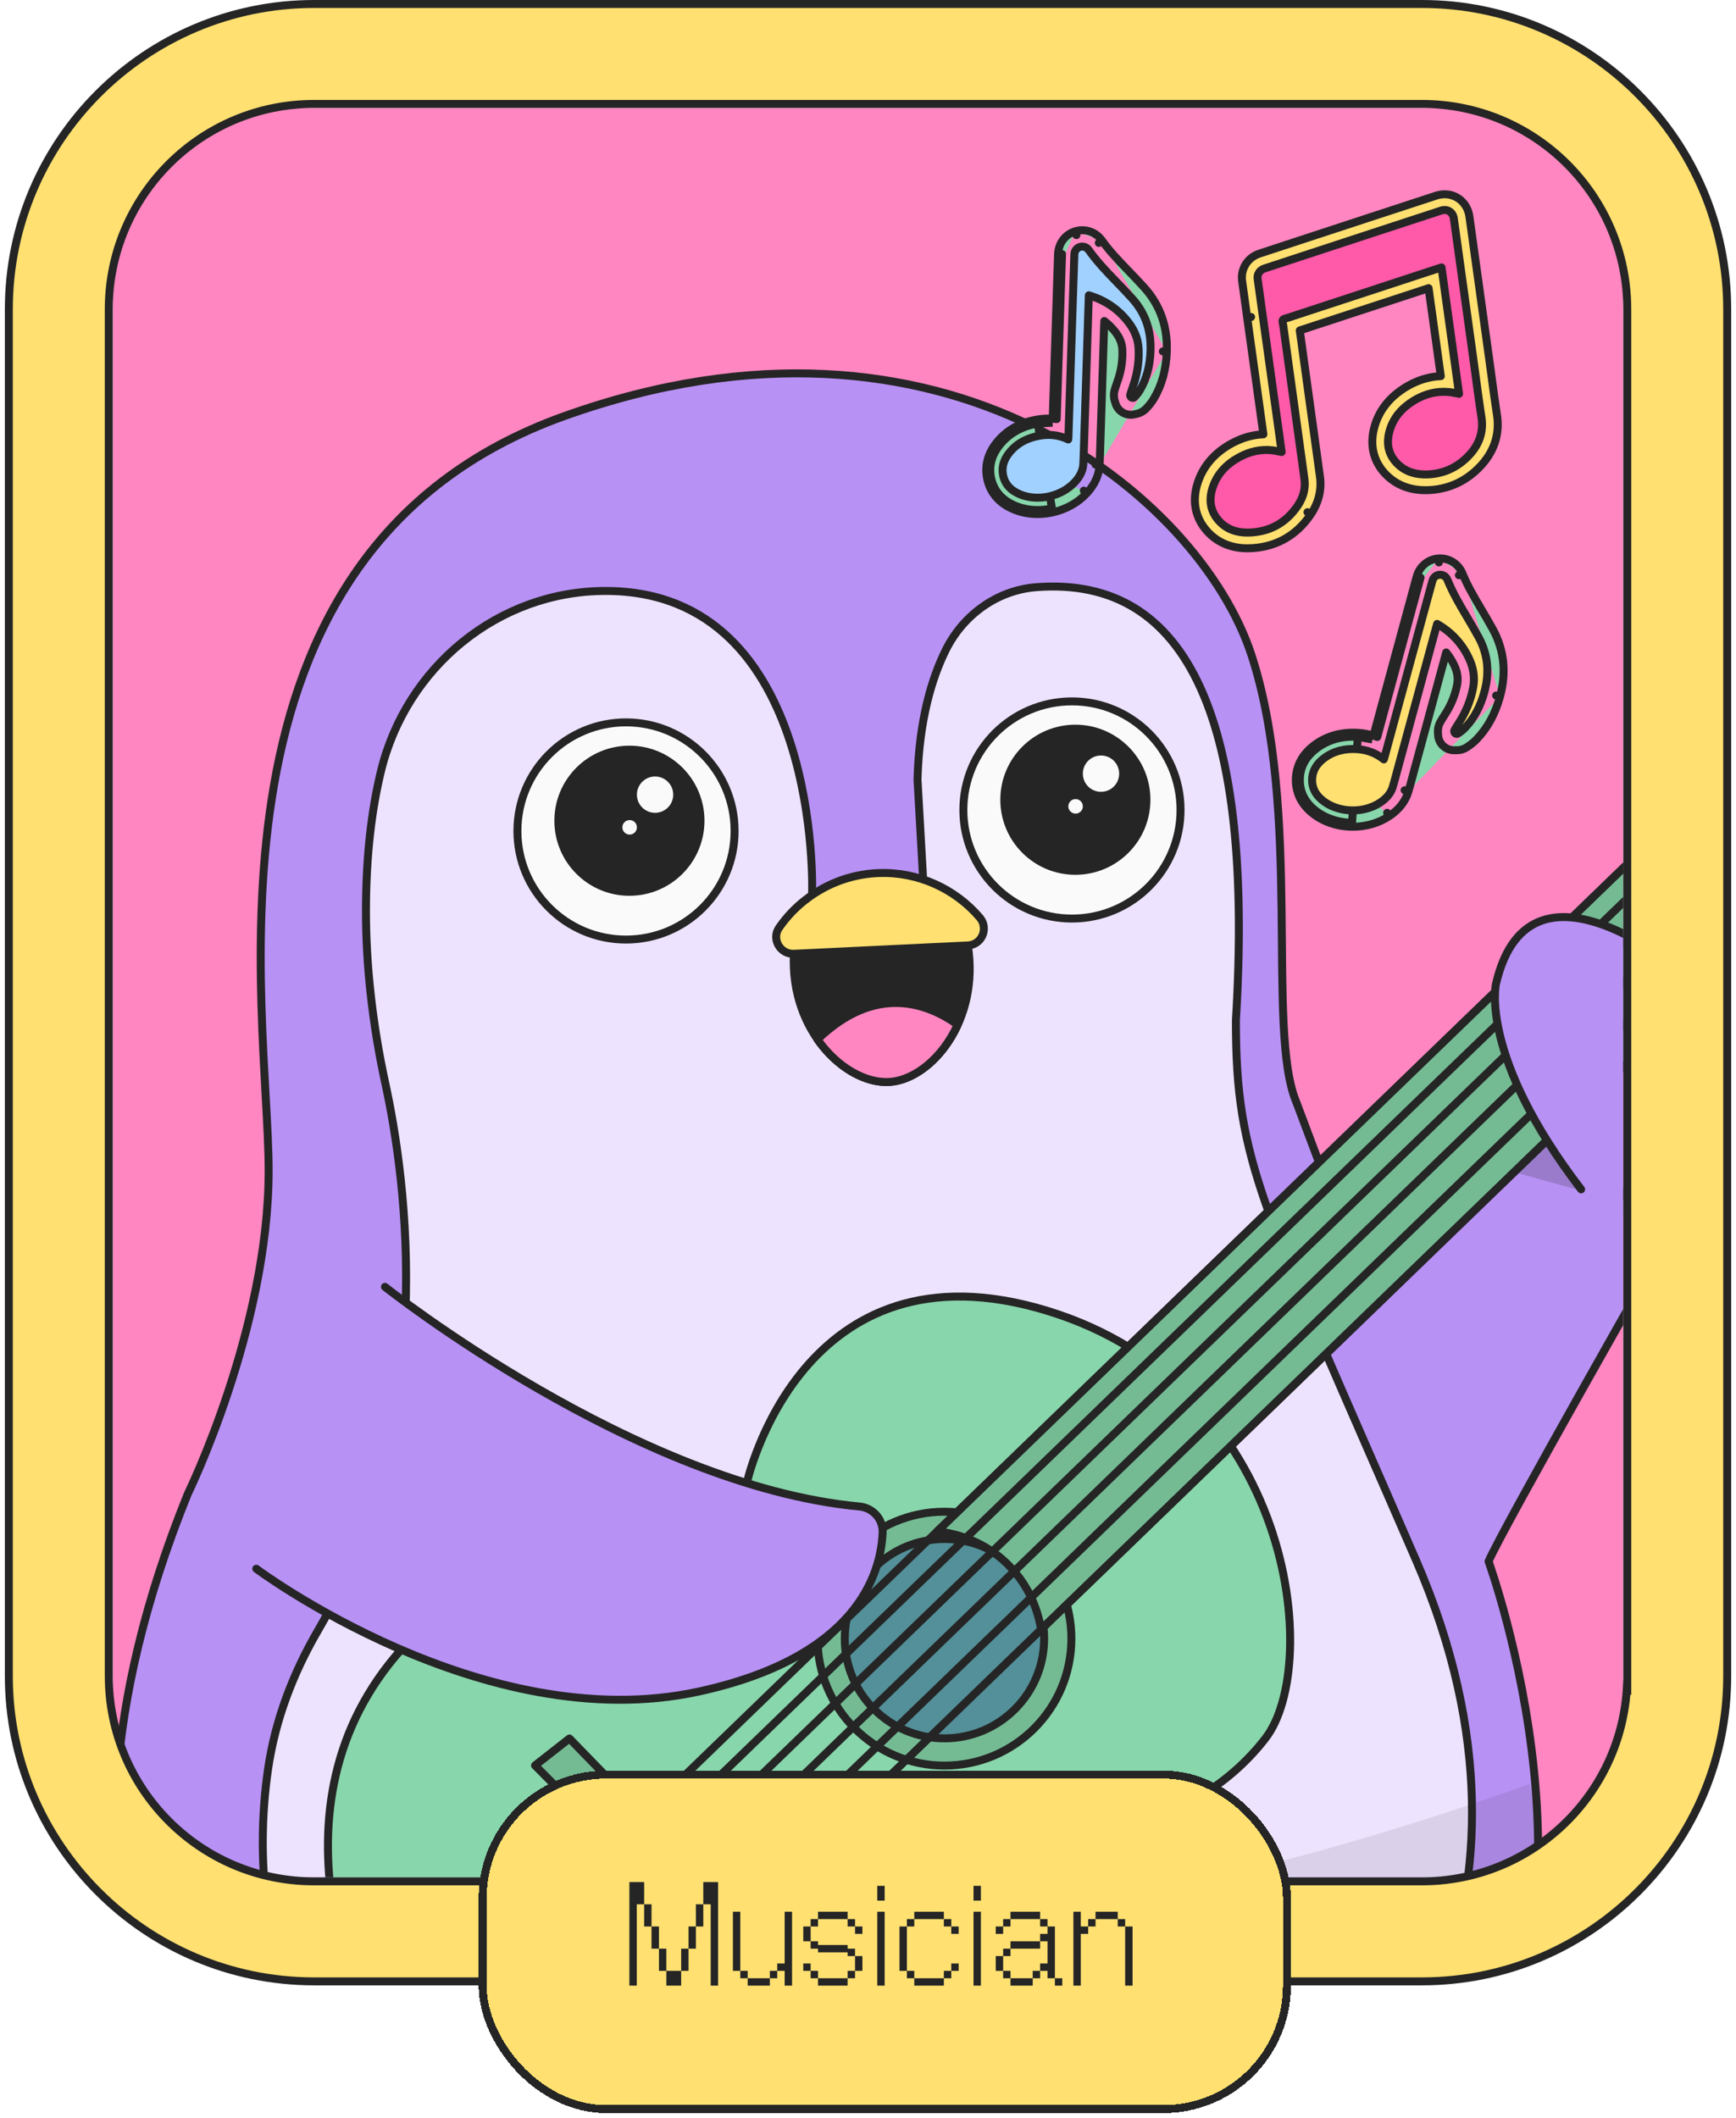
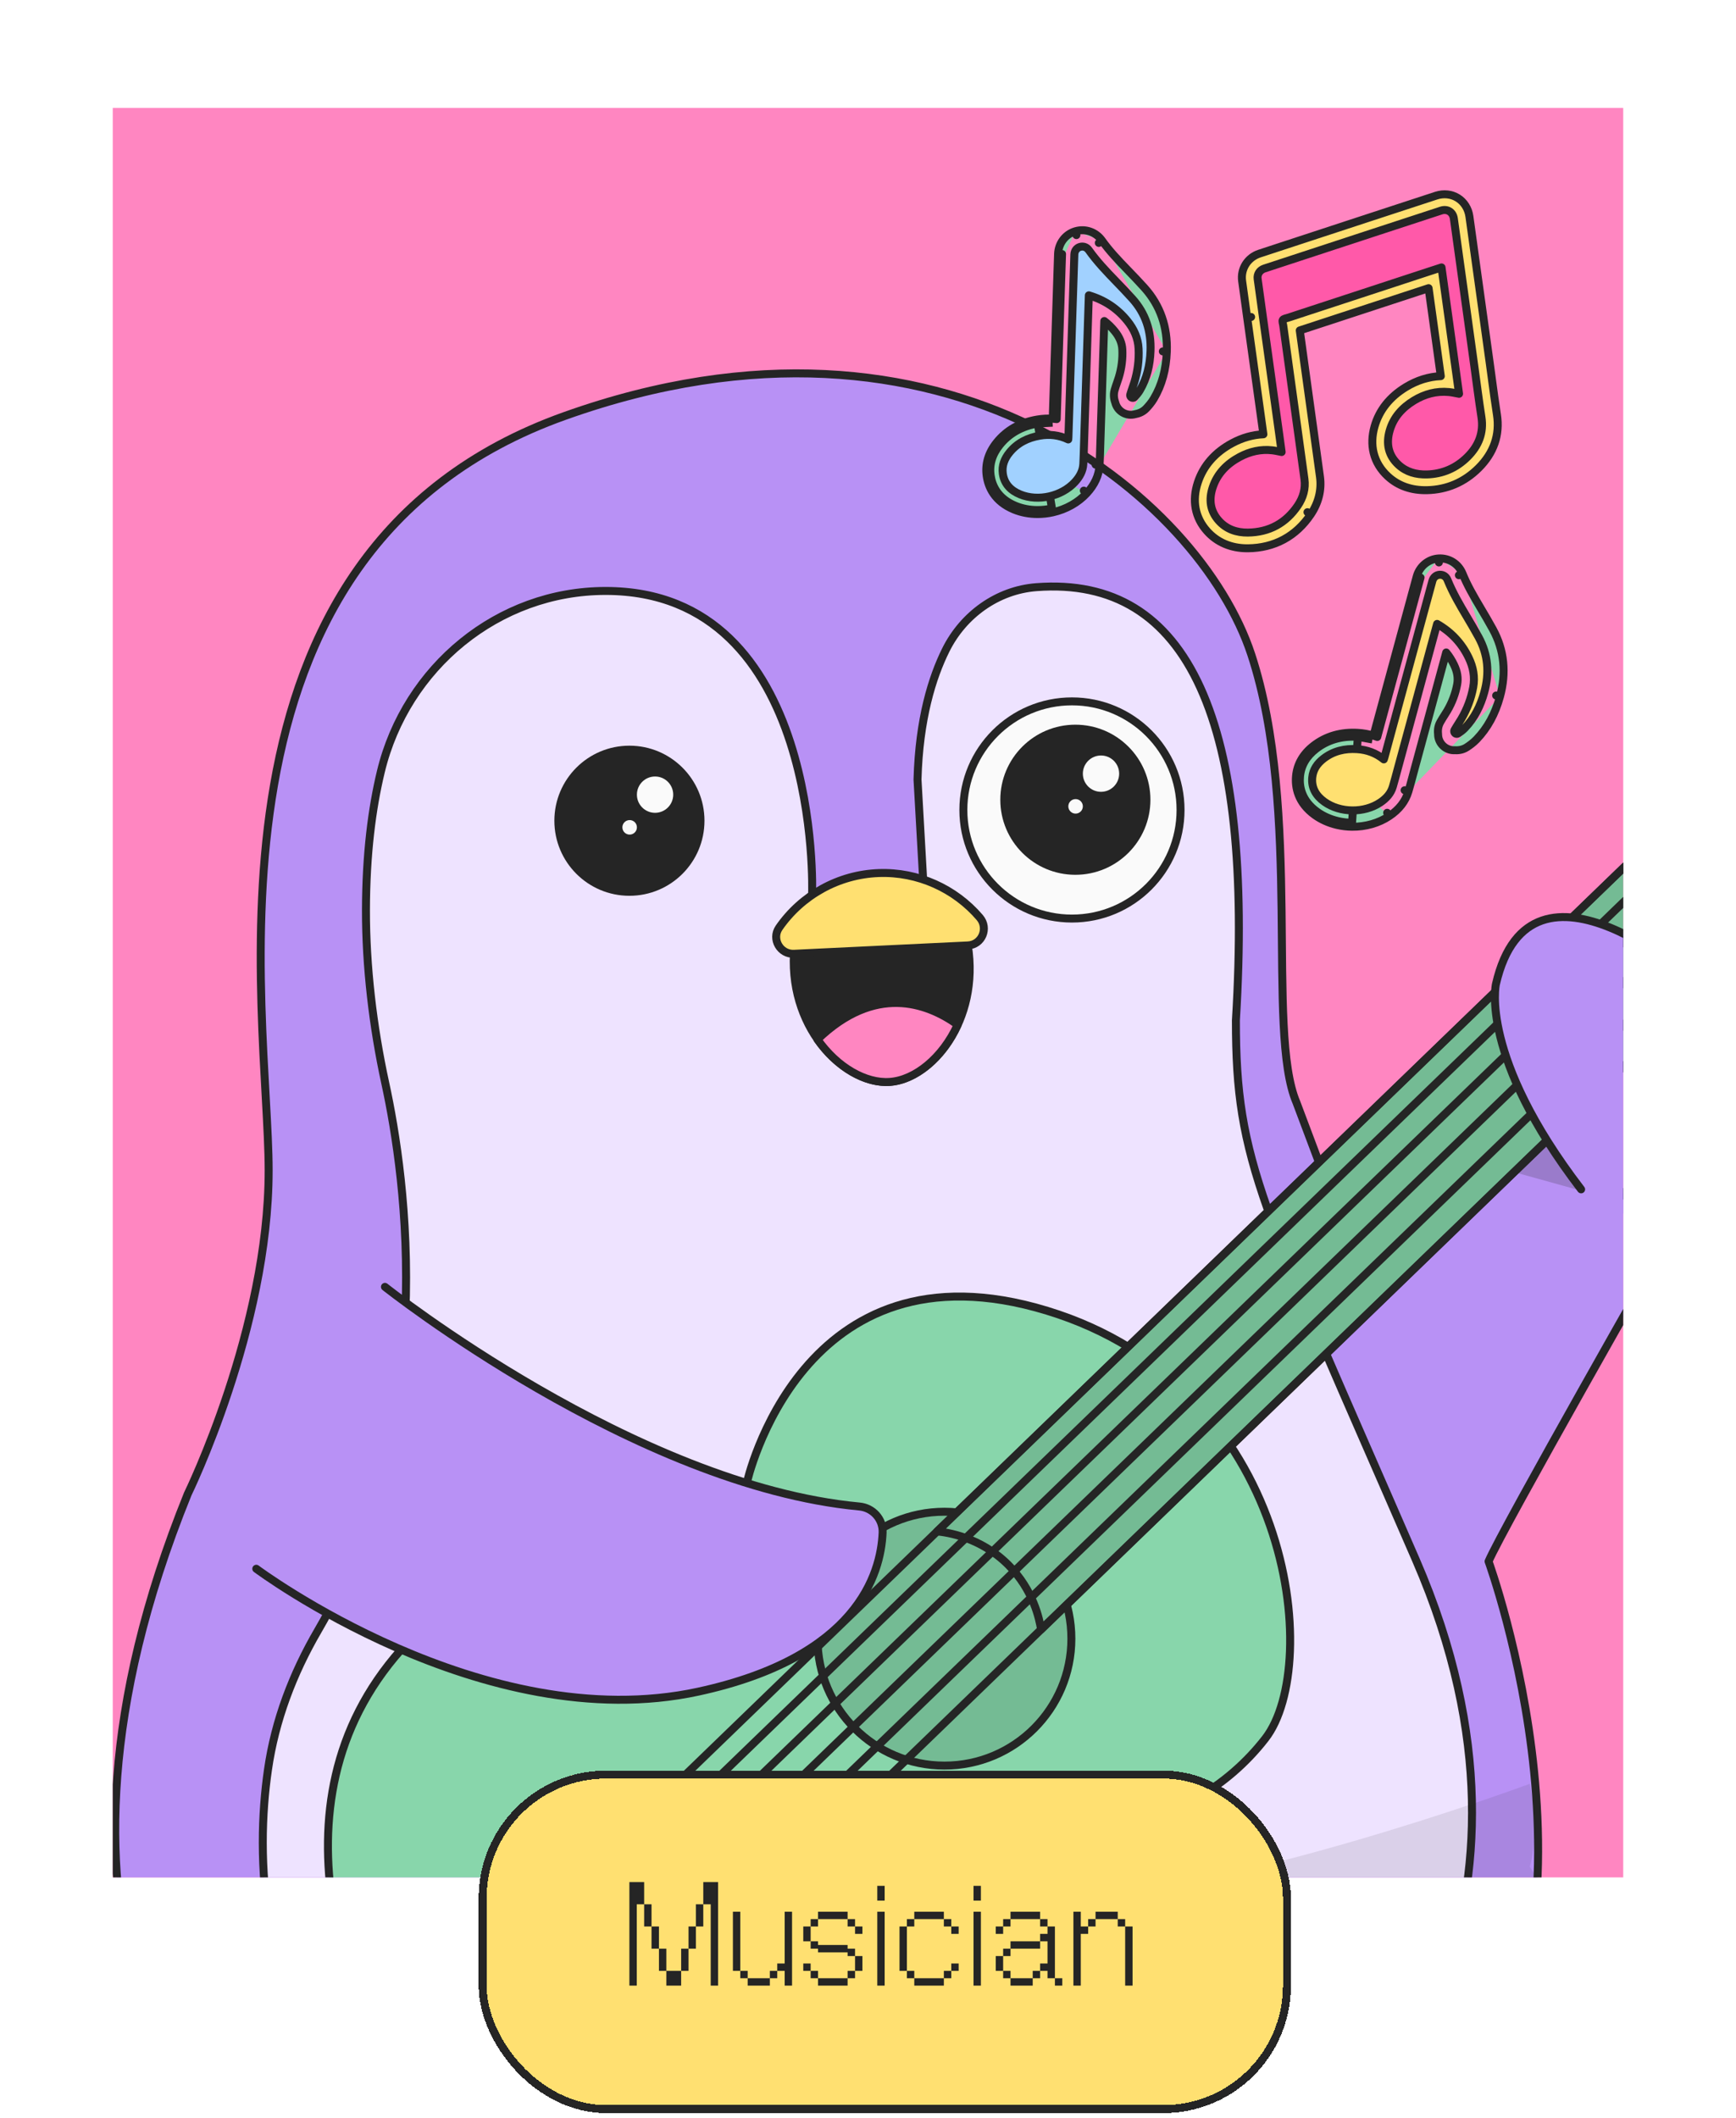
<svg xmlns="http://www.w3.org/2000/svg" viewBox="0 0 218 266" fill="none">
  <g clip-path="url(#clip0_4911_11745)">
    <rect width="189.68" height="222.197" transform="translate(14.158 13.549)" fill="#FF86C1" />
    <path d="M26.32 267.758C26.32 267.758 1.591 241.886 23.579 187.595C23.579 187.595 33.737 166.855 33.737 146.977C33.737 127.098 23.155 69.273 70.909 52.236C118.664 35.198 150.673 62.562 157.128 82.178C163.584 101.794 158.932 129.421 162.809 138.455L167.361 150.56L194.981 140.908L209.39 155.592C209.39 155.592 188.625 192.04 186.927 196.067C186.927 196.067 203.877 242.604 181.839 267.752H26.32V267.758Z" fill="#B891F5" stroke="#252525" stroke-linecap="round" stroke-linejoin="round" />
    <path d="M101.982 112.202C101.982 112.202 103.299 74.2 76.041 74.206C62.556 74.206 50.987 83.777 47.828 96.887C46.704 101.539 45.968 107.27 45.955 114.3C45.943 121.33 46.823 128.865 48.377 135.995C50.987 147.957 55.32 178.343 39.924 204.752C36.778 210.152 34.536 216.039 33.65 222.226C32.076 233.14 32.62 249.753 43.764 267.758H170.264C170.264 267.758 197.26 240.688 177.799 195.868C158.339 151.047 155.199 146.022 155.199 128.129C157.475 90.709 149.38 72.264 130.139 73.731C125.238 74.106 120.967 77.203 118.776 81.604C117.065 85.044 115.423 90.282 115.217 97.886L116.154 114.481L102.587 115.655L101.982 112.202Z" fill="#EEE3FF" stroke="#252525" stroke-linecap="round" stroke-linejoin="round" />
    <path opacity="0.1" d="M131.841 238.029C145.715 239.32 177.735 229.238 192.096 224.003C193.18 229.061 192.548 233.035 192.096 234.39L197.516 242.971H181.709L131.841 238.029C131.753 238.021 131.666 238.012 131.579 238.003L131.841 238.029Z" fill="#252525" />
    <path d="M131.481 164.589C100.577 155.162 93.778 186.228 93.778 186.228L50.369 207.149C32.882 226.84 44.201 253.343 52.791 267.759H123.777C124.251 266.691 124.645 265.642 124.951 264.674C127.436 256.752 126.568 248.13 129.29 240.332C130.701 236.299 133.797 233.046 137.475 230.948C141.47 228.67 146.184 228.114 150.18 225.848C153.551 223.937 156.523 221.365 158.895 218.306C166.075 209.06 162.385 174.01 131.481 164.589Z" fill="#88D6AB" stroke="#252525" stroke-linecap="round" stroke-linejoin="round" />
    <path d="M118.601 221.708C127.403 221.708 134.54 214.571 134.54 205.769C134.54 196.966 127.403 189.83 118.601 189.83C109.798 189.83 102.662 196.966 102.662 205.769C102.662 214.571 109.798 221.708 118.601 221.708Z" fill="#74BB94" stroke="#252525" stroke-linecap="round" stroke-linejoin="round" />
-     <path d="M118.601 218.287C125.514 218.287 131.118 212.683 131.118 205.769C131.118 198.856 125.514 193.252 118.601 193.252C111.687 193.252 106.083 198.856 106.083 205.769C106.083 212.683 111.687 218.287 118.601 218.287Z" fill="#539099" stroke="#252525" stroke-linecap="round" stroke-linejoin="round" />
    <path d="M99.697 119.769C99.197 129.59 106.408 136.245 111.752 135.858C116.99 135.484 123.052 128.16 121.535 118.72C114.256 119.07 106.976 119.42 99.697 119.769Z" fill="#252525" stroke="#252525" stroke-linecap="round" stroke-linejoin="round" />
    <path d="M121.542 118.72C123.315 118.633 124.183 116.554 123.028 115.211C119.912 111.572 115.261 109.455 110.36 109.63C105.284 109.811 100.664 112.414 97.836 116.491C96.85 117.915 97.974 119.85 99.703 119.769C106.983 119.419 114.262 119.07 121.542 118.72Z" fill="#FFE071" stroke="#252525" stroke-linecap="round" stroke-linejoin="round" />
-     <circle cx="78.612" cy="104.346" r="13.637" fill="#FAFAFA" stroke="#252525" />
    <circle cx="79.04" cy="103.061" r="9.425" fill="#252525" />
    <circle cx="82.26" cy="99.786" r="2.28" fill="#FAFAFA" />
    <circle cx="79.068" cy="103.89" r="0.912" fill="#FAFAFA" />
    <circle cx="134.612" cy="101.709" r="13.637" fill="#FAFAFA" stroke="#252525" />
    <circle cx="135.04" cy="100.425" r="9.425" fill="#252525" />
    <circle cx="138.26" cy="97.149" r="2.28" fill="#FAFAFA" />
    <circle cx="135.068" cy="101.254" r="0.912" fill="#FAFAFA" />
    <path d="M111.74 135.858C114.893 135.633 118.345 132.88 120.262 128.672C116.341 125.875 109.867 123.584 102.656 130.526C105.141 134.066 108.731 136.077 111.734 135.858H111.74Z" fill="#FF86C1" stroke="#252525" stroke-linecap="round" stroke-linejoin="round" />
    <path d="M213.229 99.921L117.683 192.302C118.888 192.421 123.096 192.983 126.623 196.51C129.789 199.676 130.532 203.347 130.731 204.614C158.227 178.024 185.728 151.44 213.223 124.851V99.921H213.229Z" fill="#74BB94" stroke="#252525" stroke-linecap="round" stroke-linejoin="round" />
    <path d="M79.463 229.256L213.23 99.921" stroke="#252525" stroke-linecap="round" stroke-linejoin="round" />
    <path d="M81.616 231.485L215.384 102.15" stroke="#252525" stroke-linecap="round" stroke-linejoin="round" />
    <path d="M84.077 234.032L217.844 104.691" stroke="#252525" stroke-linecap="round" stroke-linejoin="round" />
    <path d="M86.642 236.679L220.409 107.344" stroke="#252525" stroke-linecap="round" stroke-linejoin="round" />
    <path d="M88.772 239.963L222.539 110.628" stroke="#252525" stroke-linecap="round" stroke-linejoin="round" />
    <path d="M92.017 242.055L225.784 112.72" stroke="#252525" stroke-linecap="round" stroke-linejoin="round" />
-     <path d="M71.508 218.305L104.398 252.175L101.02 255.765L67.188 221.689L71.508 218.305Z" fill="#74BB94" stroke="#252525" stroke-linecap="round" stroke-linejoin="round" />
    <path d="M48.34 161.592C48.34 161.592 79.775 186.546 107.919 189.174C109.611 189.33 110.903 190.76 110.835 192.458C110.616 197.684 107.563 208.104 87.71 212.418C60.683 218.293 32.183 196.991 32.183 196.991" fill="#B891F5" />
    <path d="M48.34 161.592C48.34 161.592 79.775 186.546 107.919 189.174C109.611 189.33 110.903 190.76 110.835 192.458C110.616 197.684 107.563 208.104 87.71 212.418C60.683 218.293 32.183 196.991 32.183 196.991" stroke="#252525" stroke-linecap="round" stroke-linejoin="round" />
    <path d="M198.552 149.349C185.772 132.68 187.851 123.59 187.851 123.59C192.209 104.616 213.236 123.59 213.236 123.59L221.733 135.87L209.396 155.592" fill="#B891F5" />
    <path d="M198.552 149.349C185.772 132.68 187.851 123.59 187.851 123.59C192.209 104.616 213.236 123.59 213.236 123.59L221.733 135.87L209.396 155.592" stroke="#252525" stroke-linecap="round" stroke-linejoin="round" />
    <path d="M158.06 50.265C158.258 51.689 158.456 53.112 158.653 54.536C157.32 54.593 156.011 54.964 154.753 55.636C152.595 56.789 151.122 58.453 150.418 60.583C149.666 62.857 150.059 64.992 151.582 66.698L151.582 66.698C152.847 68.114 154.601 68.85 156.626 68.85H156.626H156.626H156.626H156.626H156.627H156.627H156.627H156.627H156.627H156.627H156.628H156.628H156.628H156.628H156.628H156.628H156.629H156.629H156.629H156.629H156.629H156.629H156.63H156.63H156.63H156.63H156.63H156.63H156.631H156.631H156.631H156.631H156.631H156.631H156.632H156.632H156.632H156.632H156.632H156.632H156.633H156.633H156.633H156.633H156.633H156.633H156.634H156.634H156.634H156.634H156.634H156.634H156.635H156.635H156.635H156.635H156.635H156.635H156.636H156.636H156.636H156.636H156.636H156.637H156.637H156.637H156.637H156.637H156.637H156.638H156.638H156.638H156.638H156.638H156.638H156.639H156.639H156.639H156.639H156.639H156.639H156.64H156.64H156.64H156.64H156.64H156.64H156.641H156.641H156.641H156.641H156.641H156.641H156.642H156.642H156.642H156.642H156.642H156.642H156.643H156.643H156.643H156.643H156.643H156.643H156.644H156.644H156.644H156.644H156.644H156.644H156.645H156.645H156.645H156.645H156.645H156.645H156.646H156.646H156.646H156.646H156.646H156.646H156.647H156.647H156.647H156.647H156.647H156.647H156.648H156.648H156.648H156.648H156.648H156.648H156.649H156.649H156.649H156.649H156.649H156.649H156.65H156.65H156.65H156.65H156.65H156.65H156.651H156.651H156.651H156.651H156.651H156.651H156.652H156.652H156.652H156.652H156.652H156.652H156.653H156.653H156.653H156.653H156.653H156.653H156.654H156.654H156.654H156.654H156.654H156.654H156.655H156.655H156.655H156.655H156.655H156.655H156.656H156.656H156.656H156.656H156.656H156.656H156.657H156.657H156.657H156.657H156.657H156.657H156.658H156.658H156.658H156.658H156.658H156.658H156.659H156.659H156.659H156.659H156.659H156.659H156.66H156.66H156.66H156.66H156.66H156.66H156.661H156.661H156.661H156.661H156.661H156.661H156.662H156.662H156.662H156.662H156.662H156.663H156.663H156.663H156.663H156.663H156.663H156.664H156.664H156.664H156.664H156.664H156.664H156.665H156.665H156.665H156.665H156.665H156.665H156.666H156.666H156.666H156.666H156.666H156.666H156.667H156.667H156.667H156.667H156.667H156.667H156.668H156.668H156.668H156.668H156.668H156.668H156.669H156.669H156.669H156.669H156.669H156.669H156.67H156.67H156.67H156.67H156.67H156.67H156.671H156.671H156.671H156.671H156.671H156.671H156.672H156.672H156.672H156.672H156.672H156.672H156.673H156.673H156.673H156.673H156.673H156.673H156.674H156.674H156.674H156.674H156.674H156.674H156.675H156.675H156.675H156.675H156.675H156.675H156.676H156.676H156.676H156.676H156.676H156.676H156.677H156.677H156.677H156.677H156.677H156.678H156.678H156.678H156.678H156.678H156.678H156.679H156.679H156.679H156.679H156.679H156.679H156.68H156.68H156.68H156.68H156.68H156.68H156.681H156.681H156.681H156.681H156.681H156.681H156.682H156.682H156.682H156.682H156.682H156.682H156.683H156.683H156.683H156.683H156.683H156.683H156.684H156.684H156.684H156.684H156.684H156.684H156.685H156.685H156.685H156.685H156.685H156.685H156.686H156.686H156.686H156.686H156.686H156.686H156.687H156.687H156.687H156.687H156.687H156.687H156.688H156.688H156.688H156.688H156.688H156.688H156.689H156.689H156.689H156.689H156.689H156.69H156.69H156.69H156.69H156.69H156.69H156.691H156.691H156.691H156.691H156.691H156.691H156.692H156.692H156.692H156.692H156.692H156.692H156.693H156.693H156.693H156.693H156.693H156.693H156.694H156.694H156.694H156.694H156.694H156.694H156.695H156.695H156.695H156.695H156.695H156.695H156.696H156.696H156.696H156.696H156.696H156.696H156.697H156.697H156.697H156.697H156.697H156.697H156.698H156.698H156.698H156.698H156.698H156.698H156.699H156.699H156.699H156.699H156.699H156.699H156.7H156.7H156.7H156.7H156.7H156.701H156.701H156.701H156.701H156.701H156.701H156.702H156.702H156.702H156.702H156.702H156.702H156.703H156.703H156.703H156.703H156.703H156.703H156.704H156.704H156.704H156.704H156.704H156.704H156.705H156.705H156.705H156.705H156.705H156.705H156.706H156.706H156.706H156.706H156.706H156.706H156.707H156.707H156.707H156.707H156.707H156.707H156.708H156.708H156.708H156.708H156.708H156.708H156.709H156.709H156.709H156.709H156.709H156.709H156.71H156.71H156.71H156.71H156.71H156.71H156.711H156.711H156.711H156.711H156.711H156.712H156.712H156.712L156.712 68.85L156.718 68.85C158.357 68.832 159.869 68.463 161.205 67.742L161.205 67.742C162.541 67.021 163.682 65.958 164.601 64.594L164.187 64.315L164.601 64.594C165.572 63.154 165.981 61.527 165.761 59.895C165.48 57.814 165.186 55.702 164.902 53.66L164.902 53.66C164.777 52.764 164.653 51.868 164.529 50.971L164.529 50.971C164.092 47.812 163.656 44.652 163.22 41.493C168.734 39.683 174.351 37.841 179.397 36.187L180.929 47.233C179.405 47.296 177.931 47.762 176.536 48.611C174.527 49.834 173.191 51.501 172.608 53.565L172.608 53.566C172.284 54.714 172.241 55.831 172.499 56.878L172.499 56.878C172.775 57.997 173.381 58.987 174.282 59.818C175.588 61.022 177.259 61.596 179.206 61.552C181.706 61.494 183.891 60.554 185.68 58.771C187.588 56.87 188.376 54.602 187.98 52.066C187.978 52.056 187.977 52.046 187.975 52.037C187.746 50.571 187.544 49.067 187.348 47.606L187.348 47.606C187.335 47.508 187.322 47.41 187.309 47.312C187.233 46.744 187.155 46.163 187.075 45.589C186.76 43.313 186.445 41.037 186.129 38.761L186.129 38.761L185.724 35.844C185.668 35.444 185.612 35.043 185.557 34.643C185.446 33.845 185.335 33.048 185.224 32.25L185.224 32.25C185.142 31.657 185.061 31.065 184.979 30.471L184.978 30.463L184.978 30.463L184.962 30.347C184.819 29.304 184.671 28.227 184.52 27.166L184.52 27.165C184.384 26.207 183.859 25.362 183.062 24.863C182.266 24.365 181.28 24.264 180.364 24.563L180.364 24.563C177.621 25.458 174.836 26.372 172.136 27.257L171.905 27.333L171.904 27.333L171.769 27.377L171.769 27.377C169.917 27.985 168.065 28.592 166.213 29.2C166.213 29.2 166.213 29.2 166.213 29.2L163.109 30.219L163.109 30.219C162.886 30.292 162.662 30.365 162.439 30.439C162.143 30.536 161.846 30.633 161.551 30.73C160.421 31.1 159.291 31.471 158.162 31.843L158.162 31.843C156.679 32.331 155.773 33.748 155.981 35.286L155.982 35.286C156.189 36.817 156.405 38.371 156.614 39.873L157.11 39.804L156.614 39.873L156.775 41.027C156.775 41.027 156.775 41.027 156.775 41.027C157 42.648 157.226 44.268 157.451 45.888L157.453 45.905L157.453 45.905L158.019 49.974L158.019 49.974L158.06 50.265Z" fill="#FFE071" stroke="#252525" stroke-miterlimit="10" stroke-linejoin="round" />
    <path d="M160.944 56.761C160.845 56.033 160.747 55.306 160.646 54.58C160.341 52.385 160.036 50.19 159.73 47.995C159.394 45.582 159.058 43.169 158.723 40.756C158.457 38.844 158.19 36.934 157.93 35.021C157.85 34.426 158.188 33.912 158.774 33.719C160.422 33.176 162.071 32.637 163.719 32.096C166.606 31.149 169.492 30.201 172.379 29.254C175.243 28.315 178.107 27.376 180.972 26.441C181.751 26.187 182.452 26.625 182.569 27.444C182.809 29.136 183.037 30.83 183.272 32.523C183.573 34.693 183.876 36.863 184.178 39.034C184.494 41.309 184.809 43.585 185.124 45.86C185.424 48.031 185.694 50.206 186.033 52.371C186.345 54.368 185.665 55.999 184.29 57.37C182.879 58.775 181.156 59.531 179.159 59.577C177.841 59.608 176.609 59.282 175.613 58.364C174.342 57.192 174.042 55.727 174.501 54.102C174.978 52.41 176.085 51.193 177.556 50.298C178.902 49.479 180.363 49.08 181.946 49.23C182.365 49.269 182.778 49.37 183.223 49.448C182.492 44.179 181.76 38.896 181.023 33.582C180.506 33.749 180.014 33.908 179.522 34.069C173.585 36.015 167.648 37.962 161.712 39.91C161.491 39.983 161.188 40.02 161.087 40.179C160.992 40.327 161.11 40.616 161.141 40.842C161.619 44.309 162.098 47.776 162.578 51.242C162.988 54.215 163.407 57.186 163.809 60.16C163.973 61.375 163.64 62.494 162.969 63.489C161.473 65.708 159.36 66.848 156.695 66.877C155.294 66.892 154.015 66.463 153.049 65.382C151.954 64.156 151.785 62.722 152.286 61.205C152.866 59.452 154.081 58.232 155.678 57.379C156.96 56.694 158.328 56.379 159.783 56.547C160.167 56.591 160.546 56.686 160.944 56.76L160.944 56.761Z" fill="#FF59A9" stroke="#252525" stroke-miterlimit="10" stroke-linejoin="round" />
    <path d="M138.389 30.212C139.294 31.484 140.375 32.629 141.622 33.916C142.289 34.604 143.006 35.351 143.704 36.126C143.712 36.135 143.719 36.143 143.726 36.152C145.697 38.351 146.634 41.05 146.522 44.143M138.389 30.212C137.619 29.128 136.295 28.662 135.028 29.043M138.389 30.212L137.982 30.502L138.389 30.212C138.389 30.212 138.389 30.212 138.389 30.212ZM135.028 29.043C133.777 29.419 132.915 30.566 132.869 31.884L132.869 31.885C132.844 32.578 132.822 33.271 132.799 33.963M135.028 29.043C135.028 29.043 135.028 29.043 135.028 29.043L135.172 29.522L135.028 29.043ZM132.799 33.963L132.661 38.225L133.161 38.241M132.799 33.963L132.8 33.963L133.299 33.979M132.799 33.963L133.299 33.979M133.161 38.241L132.661 38.225C132.562 41.272 132.462 44.32 132.364 47.368M133.161 38.241C133.061 41.288 132.962 44.336 132.864 47.384M133.161 38.241L133.299 33.979M132.364 47.368C132.318 48.783 132.273 50.198 132.228 51.613L132.728 51.629M132.364 47.368L132.864 47.384M132.364 47.368L132.864 47.384M132.728 51.629L132.228 51.613L132.197 52.581M132.728 51.629L132.696 52.631C132.53 52.609 132.364 52.592 132.197 52.581M132.728 51.629C132.772 50.214 132.818 48.799 132.864 47.384M132.197 52.581C131.554 52.537 130.898 52.572 130.234 52.686M132.197 52.581L132.181 53.081M130.234 52.686C128.127 53.046 126.412 54.006 125.166 55.552M130.234 52.686C130.234 52.686 130.234 52.686 130.234 52.686L130.318 53.179M130.234 52.686L130.318 53.179M125.166 55.552C124.135 56.83 123.694 58.251 123.904 59.754L123.904 59.754C124.094 61.122 124.862 62.967 127.34 63.984L127.34 63.984C128.256 64.36 129.268 64.548 130.299 64.548C130.933 64.548 131.577 64.477 132.212 64.334L132.212 64.334C133.868 63.961 135.379 63.117 136.464 61.944M125.166 55.552C125.166 55.552 125.166 55.552 125.166 55.552L125.555 55.865M125.166 55.552L125.555 55.865M136.464 61.944C137.464 60.863 138.009 59.691 138.081 58.375M136.464 61.944L136.102 61.608L136.464 61.944C136.464 61.944 136.464 61.944 136.464 61.944ZM138.081 58.375C138.081 58.375 138.081 58.375 138.081 58.375L137.582 58.348L138.081 58.375ZM138.081 58.375C138.114 57.772 138.132 57.168 138.149 56.59L138.151 56.526C138.153 56.451 138.155 56.375 138.157 56.3C138.161 56.151 138.166 56.002 138.171 55.853C138.256 53.248 138.34 50.642 138.424 48.036C138.477 46.398 138.53 44.759 138.582 43.121C138.582 43.121 138.582 43.12 138.582 43.12L138.673 40.31C139.152 40.676 139.589 41.105 139.99 41.6L139.99 41.6C140.602 42.357 140.899 43.102 140.937 43.889C140.994 45.059 140.845 46.237 140.493 47.391C140.435 47.579 140.368 47.773 140.292 47.991L140.285 48.013C140.179 48.316 140.065 48.645 139.965 48.998L139.965 48.999C139.764 49.709 139.964 50.293 140.045 50.531L140.046 50.532C140.313 51.657 141.468 52.329 142.576 52.001C142.806 51.956 143.431 51.832 143.943 51.289L143.943 51.288C144.216 50.998 144.586 50.583 144.896 50.059L144.896 50.059C145.912 48.339 146.44 46.397 146.522 44.143M146.522 44.143L146.022 44.125L146.522 44.143ZM125.555 55.865C126.717 54.424 128.319 53.52 130.318 53.179M125.555 55.865C124.6 57.05 124.211 58.335 124.399 59.685C124.571 60.92 125.253 62.587 127.53 63.522C128.381 63.871 129.328 64.048 130.299 64.048C130.896 64.048 131.503 63.981 132.102 63.846L130.318 53.179M130.318 53.179C130.951 53.071 131.573 53.038 132.181 53.081M130.318 53.179L132.181 53.081M132.181 53.081L133.368 31.902C133.344 32.595 133.321 33.287 133.299 33.979M124.399 59.685L124.399 59.685L124.399 59.685Z" fill="#88D6AB" stroke="#252525" stroke-miterlimit="10" stroke-linejoin="round" />
    <path d="M136.733 37.083C136.713 37.656 136.694 38.195 136.677 38.734C136.578 41.812 136.479 44.891 136.38 47.969C136.296 50.575 136.212 53.18 136.127 55.786C136.1 56.611 136.084 57.438 136.039 58.262C135.989 59.164 135.563 59.901 134.965 60.548C133.312 62.335 130.362 63.008 128.114 62.086C126.942 61.605 126.113 60.789 125.929 59.47C125.79 58.471 126.141 57.602 126.756 56.84C127.741 55.618 129.056 54.967 130.577 54.707C131.798 54.498 132.985 54.624 134.146 55.182C134.155 55.077 134.165 54.997 134.168 54.915C134.248 52.422 134.327 49.928 134.408 47.434C134.544 43.22 134.682 39.006 134.819 34.793C134.85 33.847 134.879 32.902 134.912 31.956C134.928 31.5 135.207 31.129 135.615 31.006C136.034 30.88 136.455 31.024 136.724 31.402C137.739 32.829 138.941 34.091 140.155 35.344C140.842 36.053 141.525 36.767 142.186 37.5C143.866 39.364 144.57 41.567 144.478 44.067C144.414 45.829 144.036 47.491 143.137 49.014C142.951 49.328 142.708 49.614 142.456 49.88C142.439 49.899 142.419 49.913 142.396 49.926C142.201 50.03 141.961 49.898 141.928 49.678C141.922 49.635 141.922 49.594 141.933 49.556C142.082 49.028 142.288 48.516 142.449 47.991C142.867 46.622 143.05 45.218 142.98 43.788C142.916 42.47 142.401 41.325 141.579 40.309C140.311 38.74 138.71 37.672 136.733 37.083H136.733Z" fill="#A1D1FF" stroke="#252525" stroke-miterlimit="10" stroke-linejoin="round" />
    <path d="M183.663 72.04C184.25 73.487 185.038 74.85 185.954 76.39C186.444 77.213 186.969 78.105 187.47 79.021C187.475 79.031 187.48 79.041 187.485 79.051C188.895 81.646 189.185 84.487 188.362 87.471M183.663 72.04C183.163 70.808 181.983 70.049 180.662 70.127M183.663 72.04L183.2 72.228L183.663 72.04C183.663 72.04 183.663 72.04 183.663 72.04ZM180.662 70.127C179.358 70.204 178.255 71.121 177.905 72.394L177.905 72.394C177.722 73.063 177.54 73.732 177.359 74.4M180.662 70.127C180.662 70.127 180.662 70.127 180.662 70.127L180.692 70.626L180.662 70.127ZM177.359 74.4L176.241 78.515L176.723 78.646M177.359 74.4L177.359 74.4L177.841 74.531M177.359 74.4L177.841 74.531M176.723 78.646L176.241 78.515C175.441 81.457 174.641 84.4 173.842 87.343M176.723 78.646C175.923 81.588 175.123 84.531 174.325 87.474M176.723 78.646L177.841 74.531M173.842 87.343C173.471 88.709 173.1 90.076 172.73 91.442L173.213 91.573M173.842 87.343L174.325 87.474M173.842 87.343L174.325 87.474M173.213 91.573L172.73 91.442L172.477 92.377M173.213 91.573L172.951 92.541C172.795 92.481 172.637 92.427 172.477 92.377M173.213 91.573C173.583 90.207 173.954 88.84 174.325 87.474M172.477 92.377C171.861 92.186 171.215 92.069 170.543 92.026M172.477 92.377L172.346 92.86M170.543 92.026C168.41 91.891 166.519 92.429 164.95 93.645M170.543 92.026C170.543 92.026 170.543 92.026 170.543 92.026L170.511 92.525M170.543 92.026L170.511 92.525M164.95 93.645C163.652 94.652 162.896 95.932 162.753 97.443L162.753 97.443C162.623 98.818 162.944 100.791 165.12 102.352L165.12 102.352C165.925 102.929 166.867 103.346 167.869 103.584C168.487 103.73 169.129 103.809 169.78 103.816L169.78 103.816C171.478 103.835 173.143 103.363 174.469 102.471M164.95 93.645C164.95 93.645 164.95 93.645 164.95 93.645L165.257 94.041M164.95 93.645L165.257 94.041M174.469 102.471C175.691 101.651 176.492 100.636 176.866 99.372M174.469 102.471L174.194 102.061L174.469 102.471C174.469 102.471 174.469 102.471 174.469 102.471ZM176.866 99.372C176.866 99.372 176.866 99.372 176.866 99.372L176.386 99.23L176.866 99.372ZM176.866 99.372C177.037 98.793 177.193 98.21 177.343 97.651L177.36 97.59C177.379 97.516 177.399 97.443 177.418 97.371C177.457 97.227 177.495 97.083 177.534 96.939C178.218 94.424 178.902 91.907 179.584 89.391C180.014 87.809 180.443 86.227 180.872 84.645C180.872 84.645 180.872 84.645 180.872 84.645L181.609 81.931C181.991 82.398 182.318 82.916 182.593 83.49L182.593 83.49C183.014 84.368 183.131 85.161 182.987 85.935C182.772 87.088 182.355 88.2 181.747 89.241C181.647 89.411 181.537 89.584 181.413 89.778L181.401 89.798C181.228 90.068 181.041 90.362 180.862 90.683L180.862 90.683C180.502 91.328 180.562 91.942 180.587 92.193L180.587 92.195C180.588 93.35 181.556 94.271 182.71 94.207C182.944 94.216 183.58 94.24 184.204 93.829L184.204 93.829C184.537 93.61 184.993 93.291 185.415 92.853L185.415 92.853C186.801 91.413 187.762 89.646 188.362 87.471M188.362 87.471L187.88 87.338L188.362 87.471ZM165.257 94.041C166.72 92.906 168.487 92.396 170.511 92.525M165.257 94.041C164.054 94.973 163.379 96.134 163.25 97.49C163.133 98.731 163.412 100.512 165.412 101.946C166.159 102.482 167.04 102.873 167.985 103.097C168.566 103.235 169.171 103.309 169.785 103.316L170.511 92.525M170.511 92.525C171.152 92.566 171.765 92.678 172.346 92.86M170.511 92.525L172.346 92.86M172.346 92.86L178.387 72.526C178.204 73.194 178.022 73.863 177.841 74.531M163.25 97.49L163.25 97.49L163.25 97.49Z" fill="#88D6AB" stroke="#252525" stroke-miterlimit="10" stroke-linejoin="round" />
    <path d="M180.466 78.344C180.315 78.896 180.172 79.416 180.03 79.937C179.224 82.909 178.418 85.882 177.611 88.855C176.928 91.371 176.245 93.886 175.561 96.402C175.345 97.198 175.139 97.999 174.904 98.79C174.648 99.657 174.063 100.276 173.332 100.768C171.312 102.125 168.286 102.099 166.312 100.683C165.282 99.945 164.663 98.96 164.788 97.634C164.883 96.63 165.426 95.865 166.2 95.266C167.441 94.304 168.871 93.974 170.41 94.071C171.647 94.15 172.772 94.546 173.774 95.358C173.806 95.257 173.834 95.181 173.856 95.103C174.51 92.695 175.161 90.286 175.815 87.878C176.92 83.81 178.026 79.741 179.132 75.673C179.38 74.76 179.627 73.847 179.877 72.935C179.998 72.494 180.355 72.198 180.78 72.173C181.217 72.147 181.594 72.384 181.768 72.813C182.426 74.436 183.305 75.941 184.197 77.44C184.702 78.289 185.202 79.141 185.676 80.007C186.88 82.208 187.057 84.514 186.391 86.926C185.922 88.626 185.171 90.155 183.945 91.43C183.692 91.693 183.389 91.915 183.083 92.116C183.062 92.13 183.038 92.139 183.013 92.146C182.799 92.203 182.596 92.018 182.615 91.797C182.619 91.754 182.628 91.714 182.648 91.679C182.915 91.2 183.234 90.749 183.511 90.275C184.234 89.04 184.736 87.716 184.998 86.309C185.24 85.012 185.003 83.779 184.437 82.6C183.565 80.781 182.254 79.373 180.466 78.344L180.466 78.344Z" fill="#FFE071" stroke="#252525" stroke-miterlimit="10" stroke-linejoin="round" />
    <path opacity="0.2" d="M190.29 147.228L198.419 149.486L194.354 143.615L190.29 147.228Z" fill="#252525" />
  </g>
-   <path d="M178.547 236.245C192.4 236.245 203.694 225.328 204.312 211.637L204.347 211.672V210.464V38.839C204.347 24.59 192.797 13.049 178.556 13.049H39.449C25.199 13.049 13.658 24.599 13.658 38.839V210.455C13.658 224.704 25.209 236.245 39.449 236.245H178.547ZM39.449 0.5H178.547H178.556C199.696 0.5 216.896 17.7 216.896 38.839V210.464C216.896 231.603 199.696 248.803 178.556 248.803H39.449C18.309 248.803 1.109 231.603 1.109 210.464V38.839C1.109 17.7 18.309 0.5 39.449 0.5Z" fill="#FFE071" stroke="#252525" />
  <g filter="url(#filter0_d_4911_11745)">
    <rect x="58.109" y="220.338" width="102" height="43" rx="16" fill="#FFE071" shape-rendering="crispEdges" />
    <rect x="58.609" y="220.838" width="101" height="42" rx="15.5" stroke="#252525" shape-rendering="crispEdges" />
    <path d="M77.963 247.338H77.036V234.338H78.89V237.125H77.963V247.338ZM88.176 247.338H87.249V237.125H86.316V234.338H88.176V247.338ZM79.816 239.911H78.89V237.125H79.816V239.911ZM86.316 239.911H85.39V237.125H86.316V239.911ZM80.749 242.698H79.816V239.911H80.749V242.698ZM85.39 242.698H84.463V239.911H85.39V242.698ZM81.676 245.484H80.749V242.698H81.676V245.484ZM84.463 245.484H83.536V242.698H84.463V245.484ZM83.536 247.338H81.676V245.484H83.536V247.338ZM90.963 245.484H90.036V238.058H90.963V245.484ZM97.463 247.338H96.536V245.484H95.603V244.558H96.536V238.058H97.463V247.338ZM91.89 246.411H90.963V245.484H91.89V246.411ZM95.603 246.411H94.676V245.484H95.603V246.411ZM94.676 247.338H91.89V246.411H94.676V247.338ZM100.726 238.984V238.058H104.439V238.984H100.726ZM100.726 239.911H99.799V238.984H100.726V239.911ZM104.439 239.911V238.984H105.372V239.911H104.439ZM99.799 241.771H98.872V239.911H99.799V241.771ZM106.299 239.911V240.838H105.372V239.911H106.299ZM100.726 243.161V242.698H99.799V241.771H100.726V242.234H104.439V242.698H105.372V243.625H104.439V243.161H100.726ZM106.299 243.625V245.484H105.372V243.625H106.299ZM98.872 245.484V244.558H99.799V245.484H98.872ZM99.799 246.411V245.484H100.726V246.411H99.799ZM105.372 246.411H104.439V245.484H105.372V246.411ZM104.439 247.338H100.726V246.411H104.439V247.338ZM109.092 236.661H108.165V234.808H109.092V236.661ZM109.092 247.338H108.165V238.058H109.092V247.338ZM116.525 238.984H112.812V238.058H116.525V238.984ZM112.812 239.911H111.885V238.984H112.812V239.911ZM117.458 239.911H116.525V238.984H117.458V239.911ZM111.885 245.484H110.958V239.911H111.885V245.484ZM118.385 240.838H117.458V239.911H118.385V240.838ZM118.385 245.484H117.458V244.558H118.385V245.484ZM112.812 246.411H111.885V245.484H112.812V246.411ZM117.458 246.411H116.525V245.484H117.458V246.411ZM116.525 247.338H112.812V246.411H116.525V247.338ZM121.178 236.661H120.251V234.808H121.178V236.661ZM121.178 247.338H120.251V238.058H121.178V247.338ZM128.611 238.984H124.897V238.058H128.611V238.984ZM124.897 239.911H123.971V238.984H124.897V239.911ZM129.544 239.911H128.611V238.984H129.544V239.911ZM123.971 240.838H123.044V239.911H123.971V240.838ZM130.471 246.411H129.544V245.484H128.611V244.558H129.544V241.771H128.611V240.838H129.544V239.911H130.471V246.411ZM128.611 242.698H124.897V241.771H128.611V242.698ZM124.897 243.625H123.971V242.698H124.897V243.625ZM123.971 245.484H123.044V243.625H123.971V245.484ZM124.897 246.411H123.971V245.484H124.897V246.411ZM128.611 246.411H127.684V245.484H128.611V246.411ZM127.684 247.338H124.897V246.411H127.684V247.338ZM131.397 247.338H130.471V246.411H131.397V247.338ZM133.721 247.338H132.794V238.058H133.721V239.911H134.647V240.838H133.721V247.338ZM138.361 238.984H135.574V238.058H138.361V238.984ZM135.574 239.911H134.647V238.984H135.574V239.911ZM139.294 239.911H138.361V238.984H139.294V239.911ZM140.221 247.338H139.294V239.911H140.221V247.338Z" fill="#252525" />
  </g>
  <defs>
    <filter id="filter0_d_4911_11745" x="58.109" y="220.338" width="104" height="45" filterUnits="userSpaceOnUse" color-interpolation-filters="sRGB">
      <feFlood flood-opacity="0" result="BackgroundImageFix" />
      <feColorMatrix in="SourceAlpha" type="matrix" values="0 0 0 0 0 0 0 0 0 0 0 0 0 0 0 0 0 0 127 0" result="hardAlpha" />
      <feOffset dx="2" dy="2" />
      <feComposite in2="hardAlpha" operator="out" />
      <feColorMatrix type="matrix" values="0 0 0 0 0.145 0 0 0 0 0.145 0 0 0 0 0.145 0 0 0 1 0" />
      <feBlend mode="normal" in2="BackgroundImageFix" result="effect1_dropShadow_4911_11745" />
      <feBlend mode="normal" in="SourceGraphic" in2="effect1_dropShadow_4911_11745" result="shape" />
    </filter>
    <clipPath id="clip0_4911_11745">
      <rect width="189.68" height="222.197" fill="white" transform="translate(14.158 13.549)" />
    </clipPath>
  </defs>
</svg>